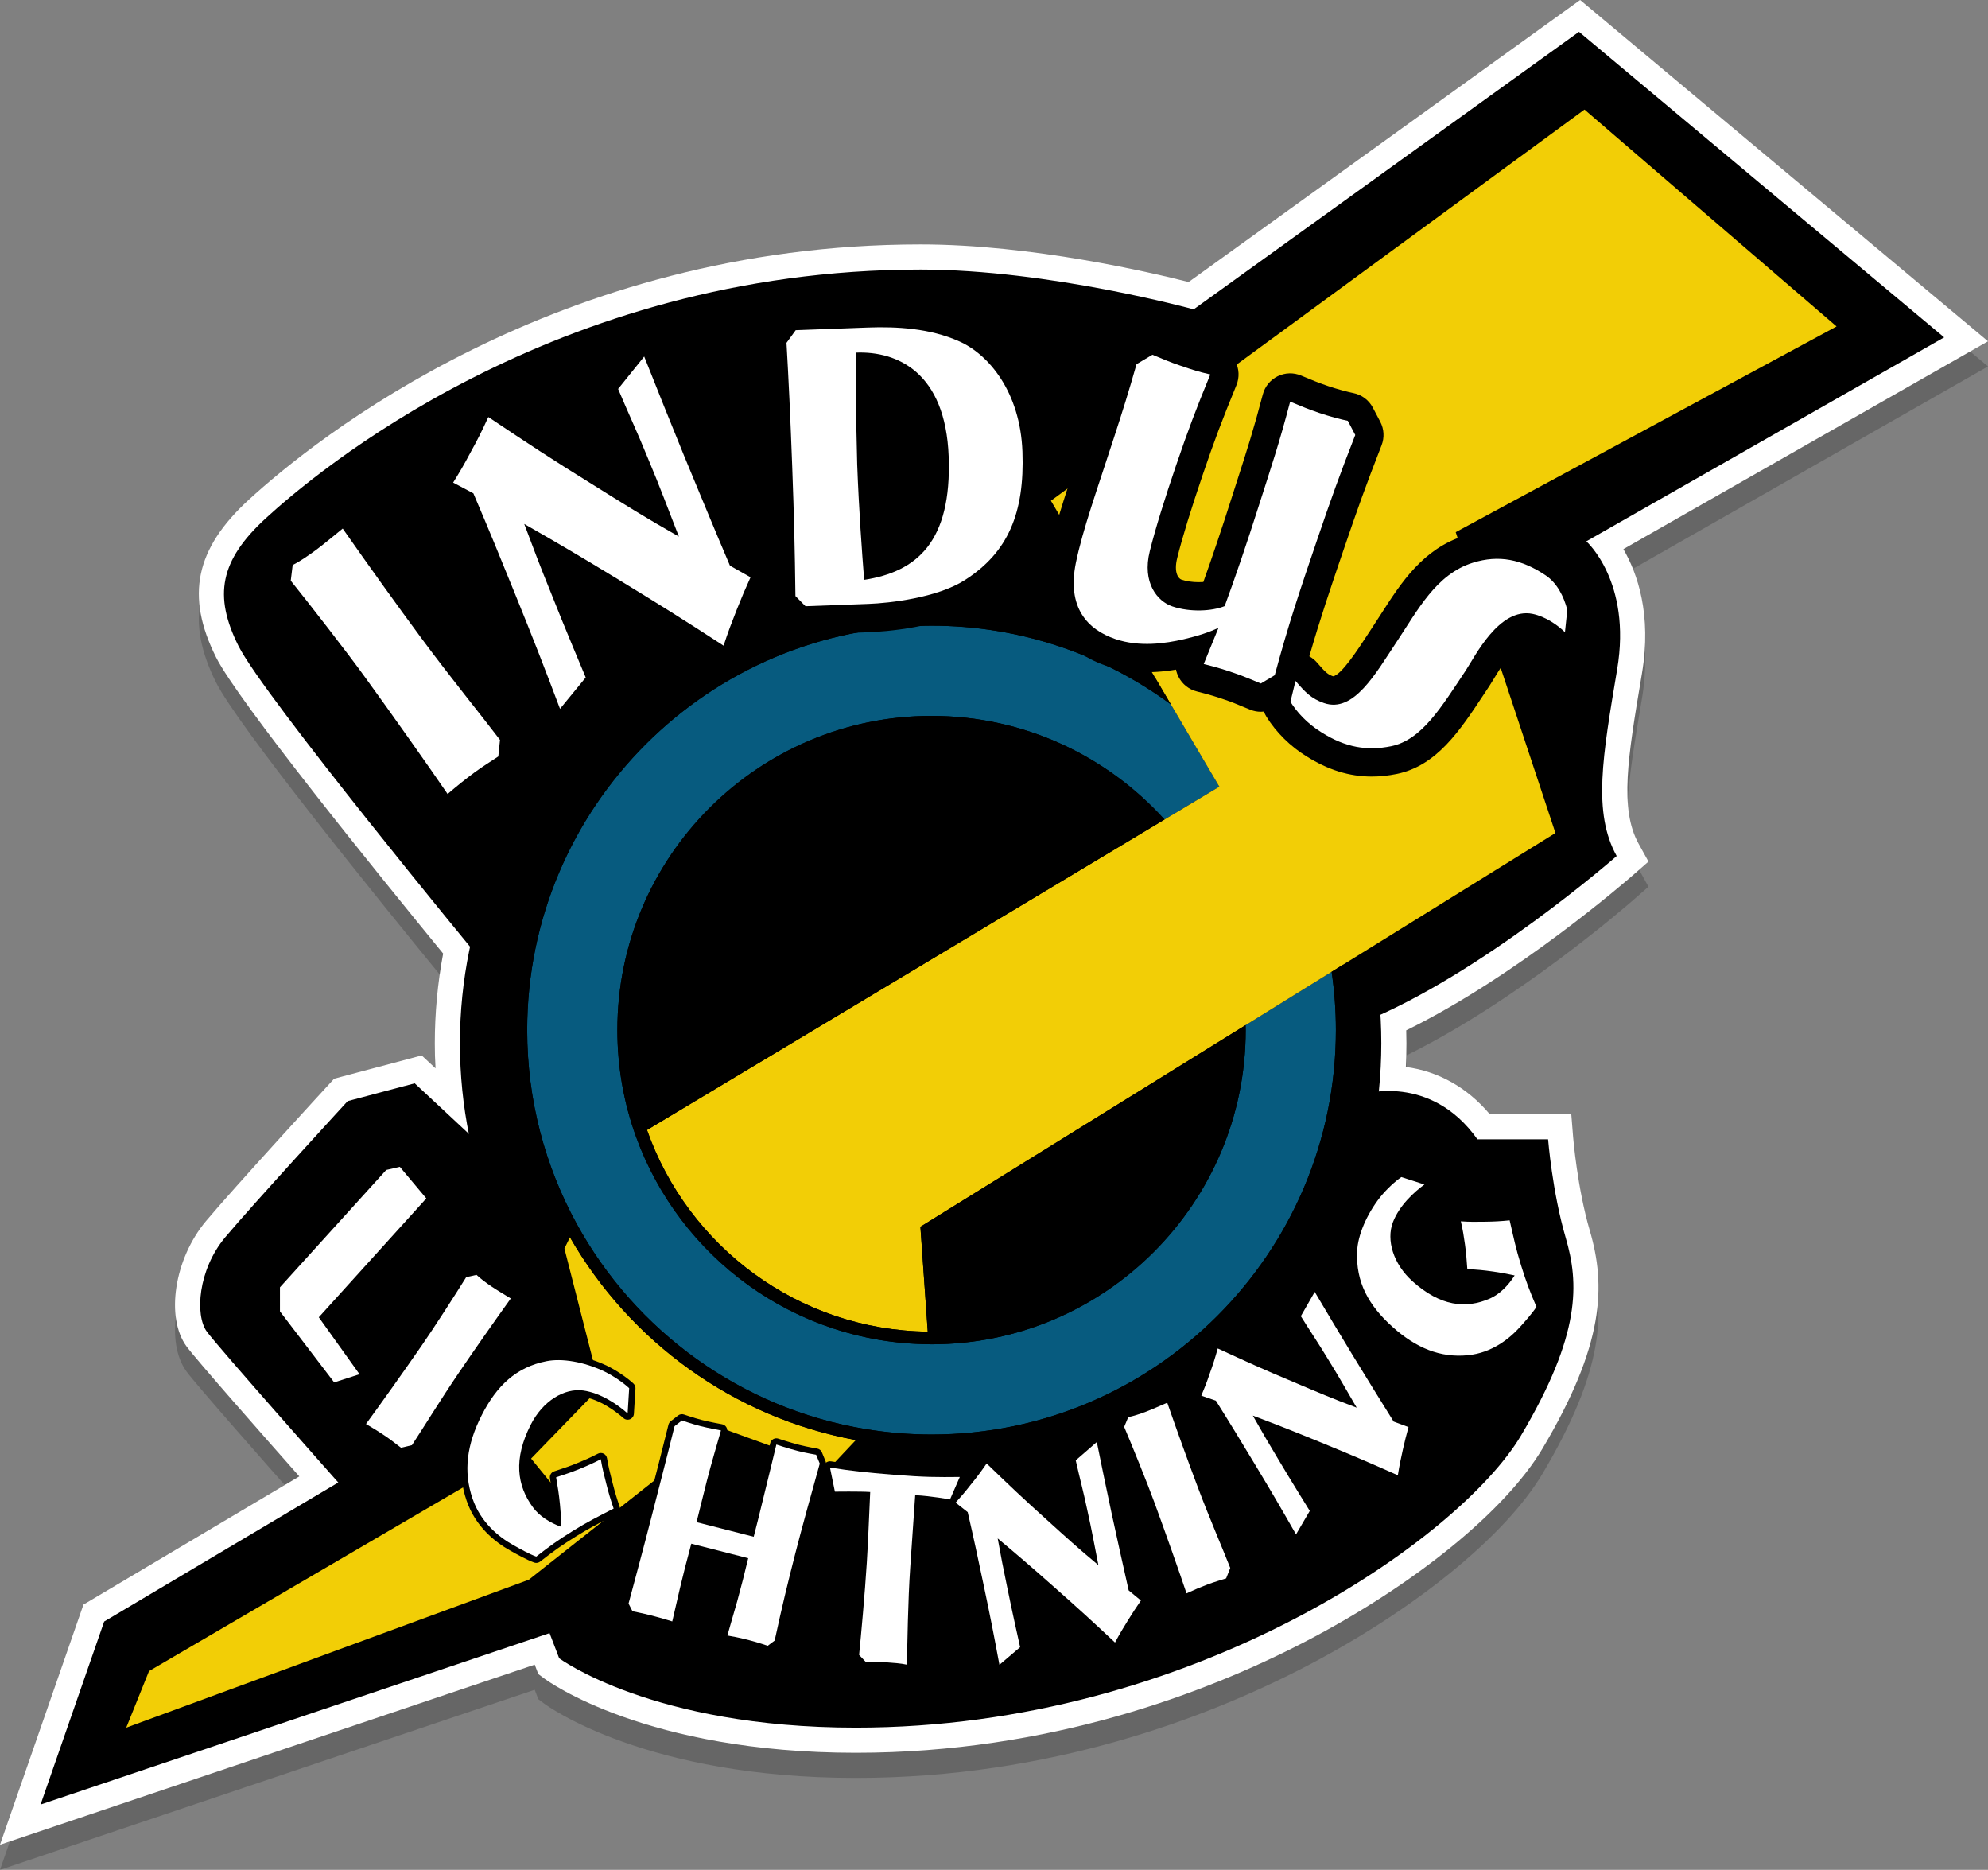
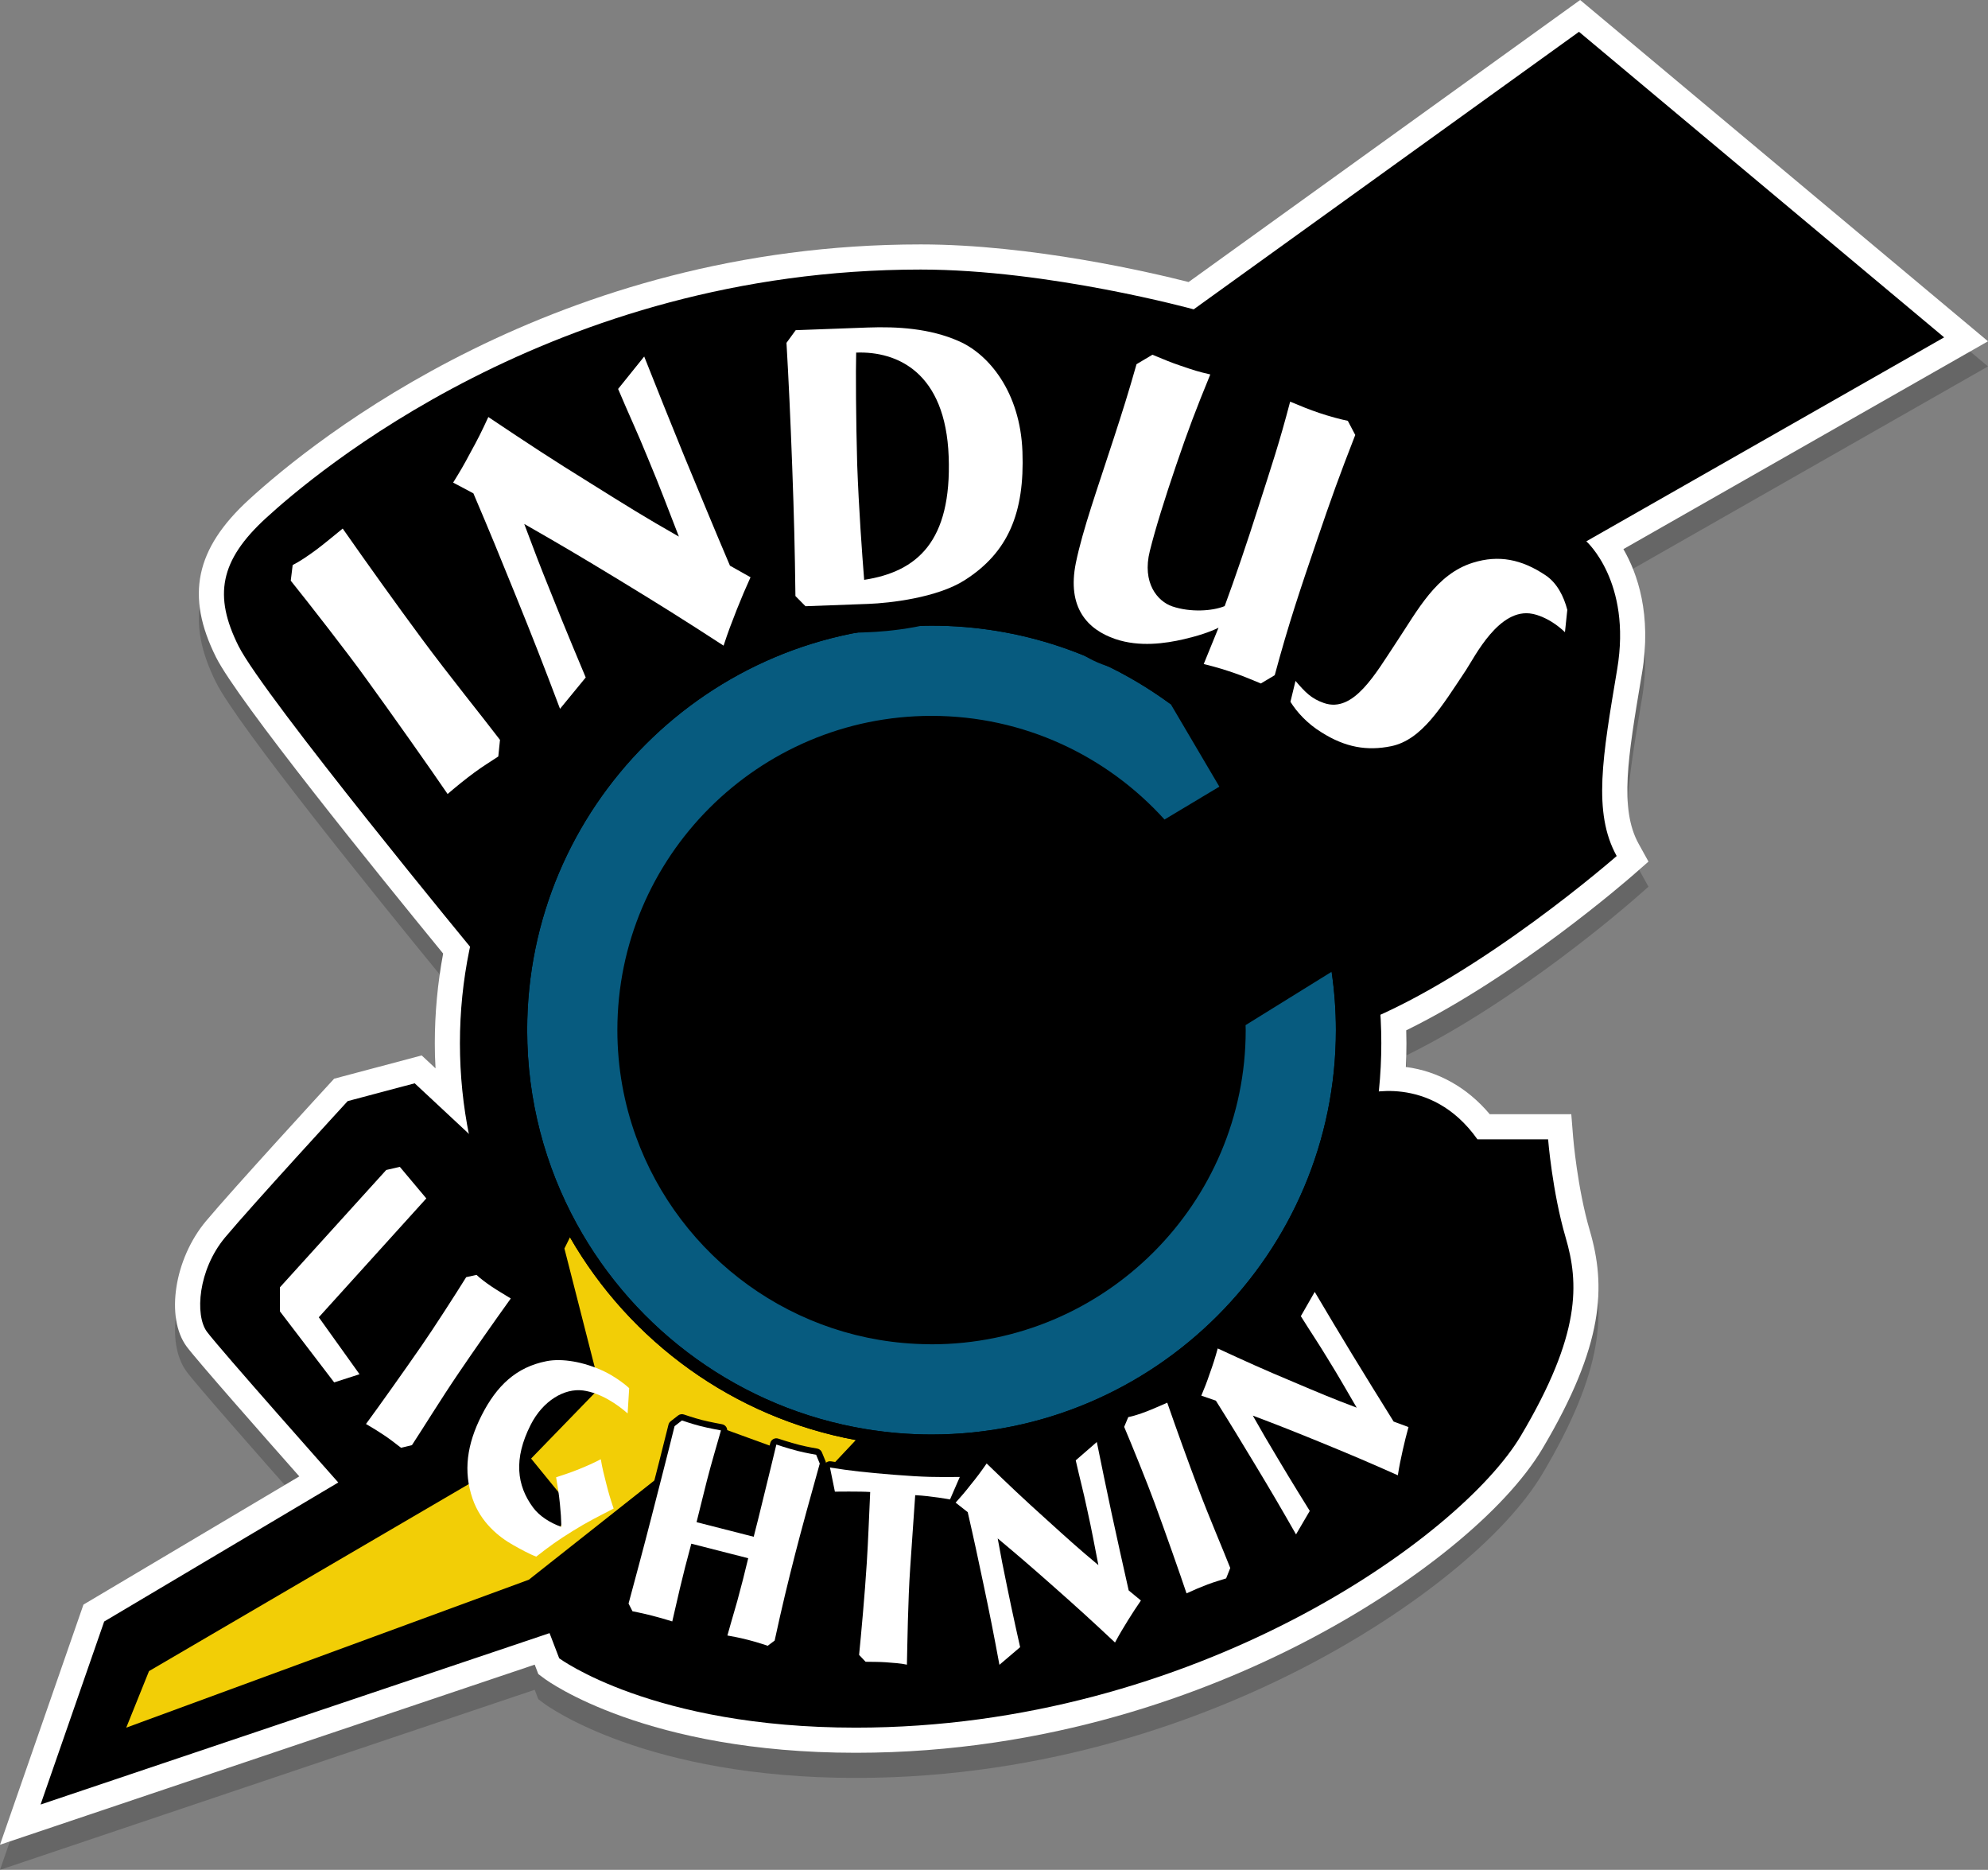
<svg xmlns="http://www.w3.org/2000/svg" version="1.1" x="0px" y="0px" width="316.451px" height="297.568px" viewBox="0 0 316.451 297.568" enable-background="new 0 0 316.451 297.568" xml:space="preserve">
  <rect x="0" y="0" width="316.451" height="297.568" fill="#808080" stroke="none" />
  <g id="_x3C_Layer_x3E__copy">
    <path opacity="0.2" d="M13.285,259.355l34.357-20.403c-5.621-6.352-16.402-18.583-17.935-20.666   c-3.397-4.616-1.962-13.939,3.071-19.95c4.343-5.187,19-21.138,19.622-21.815l0.79-0.859l13.933-3.701l2.192,2.044   c-0.068-1.329-0.103-2.659-0.103-3.986c0-4.768,0.446-9.559,1.327-14.27C59.927,142.79,37.829,115.475,34.392,108.6   c-4.88-9.76-3.31-17.27,5.251-25.109c10.399-9.523,48.841-40.595,106.902-40.595c17.61,0,36.68,4.466,42.658,5.986L251.528,4   l64.923,54.312l-58.037,33.074c2.232,3.862,4.527,10.396,2.959,19.753l-0.12,0.714c-2.107,12.562-3.499,20.86-0.409,26.436   l1.563,2.822l-2.427,2.126c-0.775,0.679-18.405,16.042-36.136,24.729c0.022,0.714,0.033,1.395,0.033,2.052   c0,1.251-0.031,2.513-0.093,3.778c5.158,0.676,9.782,3.273,13.353,7.515h12.981l0.296,3.681c0.007,0.08,0.665,8.068,2.644,14.819   c2.597,8.86,2.311,18.155-7.524,34.714c-5.915,9.958-20.452,21.765-37.938,30.813c-15.514,8.028-40.488,17.598-71.368,17.598   c-33.326,0-48.957-11.35-49.606-11.833l-0.931-0.693l-0.575-1.5L0,297.568L13.285,259.355z" />
    <path fill="#FFFFFF" d="M13.285,255.355l34.357-20.403c-5.621-6.352-16.402-18.583-17.935-20.666   c-3.397-4.616-1.962-13.939,3.071-19.95c4.343-5.187,19-21.138,19.622-21.815l0.79-0.859l13.933-3.701l2.192,2.044   c-0.068-1.329-0.103-2.659-0.103-3.986c0-4.768,0.446-9.559,1.327-14.27C59.927,138.79,37.829,111.475,34.392,104.6   c-4.88-9.76-3.31-17.27,5.251-25.109c10.399-9.523,48.841-40.595,106.902-40.595c17.61,0,36.68,4.466,42.658,5.986L251.528,0   l64.923,54.312l-58.037,33.074c2.232,3.862,4.527,10.396,2.959,19.753l-0.12,0.714c-2.107,12.562-3.499,20.86-0.409,26.436   l1.563,2.822l-2.427,2.126c-0.775,0.679-18.405,16.042-36.136,24.729c0.022,0.714,0.033,1.395,0.033,2.052   c0,1.251-0.031,2.513-0.093,3.778c5.158,0.676,9.782,3.273,13.353,7.515h12.981l0.296,3.681c0.007,0.08,0.665,8.068,2.644,14.819   c2.597,8.86,2.311,18.155-7.524,34.714c-5.915,9.958-20.452,21.765-37.938,30.813c-15.514,8.028-40.488,17.598-71.368,17.598   c-33.326,0-48.957-11.35-49.606-11.833l-0.931-0.693l-0.575-1.5L0,293.568L13.285,255.355z" />
  </g>
  <g id="_x3C_Layer_x3E__copy_2">
    <path d="M252.512,86.146l56.958-32.459L251.345,5.062l-61.333,44.167c0,0-23-6.333-43.467-6.333   c-58.634,0-96.825,32.791-104.2,39.545s-8.375,12.371-4.375,20.371s38,49.25,38,49.25l1.125,30.667l-11.083-10.334l-10.667,2.834   c0,0-15.167,16.5-19.5,21.676s-4.833,12.407-2.917,15.012s20.917,24.005,20.917,24.005l-37.262,22.127L6.458,287.173l81.021-27.279   l1.533,4c0,0,14.833,11.042,47.217,11.042c53.884,0,96.241-30.25,105.866-46.454s9.25-24.296,7.125-31.546   s-2.792-15.625-2.792-15.625h-11.25c-7.5-10.584-18.25-7.166-18.25-7.166l-0.083-11.417c18.966-7.627,40.5-26.5,40.5-26.5   c-3.833-6.917-2.25-15.833,0.083-29.75S252.512,86.146,252.512,86.146z" />
    <path d="M219.878,166.019c0-40.492-32.833-73.324-73.333-73.324c-40.502,0-73.334,32.832-73.334,73.324   c0,40.501,32.832,73.334,73.334,73.334C187.045,239.353,219.878,206.52,219.878,166.019z" />
    <path fill="#075B7F" d="M211.97,154.647l-13.698,8.492c0.004,0.263,0.02,0.521,0.02,0.785c0,27.574-22.436,50.007-50.012,50.007   c-0.154,0-0.306-0.011-0.459-0.012c-21.426-0.194-39.674-13.925-46.584-33.042c-1.915-5.297-2.964-11.004-2.964-16.953   c0-27.571,22.434-50.002,50.007-50.002c14.696,0,27.931,6.373,37.089,16.497l8.727-5.233l-7.715-13.093   c-10.676-7.866-23.853-12.526-38.102-12.526c-35.488,0-64.361,28.87-64.361,64.357c0,11.162,2.859,21.666,7.879,30.827   c9.346,17.055,26.191,29.431,46.067,32.68c3.393,0.555,6.868,0.855,10.415,0.855c35.493,0,64.369-28.873,64.369-64.362   C212.647,160.773,212.409,157.679,211.97,154.647z" />
-     <path fill="#F2CE06" d="M292.345,51.95L252.22,17.437l-84.936,62.25l16.704,28.348l2.392,4.06l7.715,13.093l-8.727,5.233   l-1.751,1.05l-80.627,48.355c6.515,18.498,24.052,31.836,44.689,32.091l-1.169-16.688l49.769-30.854l1.992-1.234l13.698-8.492   l1.852-1.148l33.773-20.938L231.72,84.687L292.345,51.95z" />
    <path fill="#F2CE06" d="M90.729,196.904l-0.884,1.782l5.698,22.308l-17.448,13.151L23.72,265.938l-3.625,8.999l64.084-23.542   l30.582-24.166l17.355,6.314l4.112-4.372C116.773,225.585,100.273,213.495,90.729,196.904z" />
    <path d="M213.821,153.499l-1.852,1.148c0.439,3.031,0.678,6.126,0.678,9.277c0,35.489-28.876,64.362-64.369,64.362   c-3.547,0-7.022-0.301-10.415-0.855c-19.876-3.249-36.722-15.625-46.067-32.68c-5.02-9.161-7.879-19.665-7.879-30.827   c0-35.487,28.873-64.357,64.361-64.357c14.249,0,27.426,4.66,38.102,12.526l-2.392-4.06c-10.319-6.613-22.569-10.467-35.71-10.467   c-36.592,0-66.361,29.768-66.361,66.357c0,12,3.218,23.256,8.812,32.979c9.545,16.591,26.045,28.681,45.5,32.267   c3.91,0.721,7.934,1.116,12.05,1.116c36.597,0,66.369-29.77,66.369-66.362C214.647,160.378,214.36,156.897,213.821,153.499z" />
-     <path d="M147.68,211.916c-20.638-0.255-38.175-13.593-44.689-32.091l80.627-48.355l1.751-1.05   c-9.158-10.124-22.393-16.497-37.089-16.497c-27.573,0-50.007,22.431-50.007,50.002c0,5.949,1.049,11.656,2.964,16.953   c6.91,19.117,25.158,32.848,46.584,33.042c0.153,0.001,0.305,0.012,0.459,0.012c27.576,0,50.012-22.433,50.012-50.007   c0-0.264-0.016-0.522-0.02-0.785l-1.992,1.234l-49.769,30.854L147.68,211.916z" />
    <path d="M91.845,218.896l-4.366,0.583c0,0-7.3,7.834-7.8,9.417s2,6.167,2,6.167l13.667-14.084L91.845,218.896z" />
    <path d="M82.305,229.376l-3.148,8.123c0,0,5.563,7.063,5.75,7.188s4.125-1.063,4.125-1.063l1.375-4.313L82.305,229.376z" />
    <path d="M79.143,109.851c-2.621-3.331-5.591-7.106-8.398-10.9c-3.744-5.06-8.418-11.57-12.504-17.414   c-0.714-1.021-1.819-1.701-3.053-1.877c-1.235-0.178-2.486,0.168-3.456,0.949c-0.432,0.348-0.891,0.723-1.355,1.104   c-0.947,0.777-1.925,1.58-2.686,2.143c-1.64,1.214-2.611,1.786-3.136,2.053c-1.339,0.678-2.252,1.979-2.434,3.469l-0.304,2.488   c-0.147,1.205,0.199,2.42,0.96,3.366c2.875,3.573,9,11.448,11.696,15.192c3.973,5.466,10.438,14.61,13.052,18.461   c0.72,1.061,1.859,1.764,3.13,1.934c0.198,0.025,0.396,0.039,0.593,0.039c1.07,0,2.112-0.382,2.933-1.088   c1.387-1.191,2.688-2.234,3.978-3.189c0.84-0.622,1.575-1.097,2.354-1.6c0.433-0.279,0.866-0.559,1.317-0.861   c1.11-0.746,1.83-1.947,1.966-3.277l0.27-2.639c0.116-1.135-0.203-2.272-0.894-3.182C82.087,113.593,80.697,111.825,79.143,109.851   z M72.804,119.345c-0.204,0.152-0.409,0.305-0.613,0.46c-3.127-4.479-7.416-10.515-10.426-14.657   c-2.292-3.184-6.813-9.039-10.032-13.117c0.418-0.289,0.855-0.604,1.313-0.942c0.193-0.144,0.392-0.294,0.595-0.45   c3.375,4.768,6.909,9.664,9.871,13.666c2.887,3.9,5.9,7.731,8.56,11.111c0.8,1.018,1.556,1.979,2.248,2.863   C73.846,118.596,73.348,118.942,72.804,119.345z" />
    <path d="M167.251,71.708c-0.439-11.926-7.15-19.041-12.741-21.502c-3.959-1.767-8.614-2.625-14.23-2.625   c-0.79,0-1.57,0.016-2.335,0.044l-11.449,0.423c-1.38,0.051-2.66,0.732-3.472,1.849l-1.467,2.015   c-0.613,0.844-0.915,1.872-0.854,2.912c0.333,5.686,0.63,12.104,0.907,19.621c0.198,5.359,0.316,9.288,0.403,13.731   c-0.112-0.077-0.214-0.165-0.335-0.232l-1.939-1.091c-1.737-4.097-3.013-7.177-4.503-10.775l-2.152-5.188   c-2.433-5.99-3.9-9.605-6.354-15.809c-0.589-1.49-1.926-2.555-3.51-2.795c-1.583-0.24-3.177,0.38-4.181,1.629l-4.153,5.162   c-1.037,1.289-1.283,3.044-0.64,4.568c0.792,1.879,1.462,3.399,2.112,4.869c0.844,1.912,1.641,3.718,2.644,6.188   c0.003,0.008,0.006,0.016,0.01,0.023c-0.639-0.398-1.305-0.816-2.011-1.257l-0.481-0.301c-6.4-3.963-9.876-6.256-16.283-10.544   c-1.095-0.733-2.458-0.948-3.727-0.592c-1.269,0.359-2.316,1.256-2.866,2.455c-1.019,2.221-1.627,3.43-2.762,5.478   c-0.977,1.853-1.535,2.784-2.576,4.466c-0.655,1.059-0.842,2.342-0.518,3.543c0.325,1.201,1.133,2.215,2.232,2.799l1.818,0.967   c2.282,5.367,3.665,8.772,6.045,14.633c2.724,6.707,4.306,10.749,7.053,18.02c0.568,1.502,1.894,2.588,3.479,2.85   c0.244,0.039,0.488,0.059,0.73,0.059c1.334,0,2.616-0.594,3.478-1.645l4.092-4.986c1.061-1.293,1.317-3.065,0.667-4.605   c-0.032-0.076-2.978-7.057-5.063-12.277c1.122,0.674,2.321,1.4,3.653,2.209c6.314,3.845,10.039,6.157,16.755,10.527   c1.171,0.762,2.63,0.936,3.95,0.472c1.318-0.465,2.346-1.516,2.781-2.845c0.695-2.125,1.147-3.292,2.015-5.502   c0.35-0.879,0.642-1.59,0.929-2.267c0.219,0.604,0.553,1.165,1.013,1.632l1.601,1.621c0.847,0.859,2.001,1.34,3.203,1.34   c0.055,0,0.111-0.001,0.166-0.003l10.034-0.37c1.877-0.07,11.549-0.613,17.588-4.494C164.1,90.936,167.673,83.183,167.251,71.708z    M113.104,95.337c-0.077,0.197-0.152,0.387-0.224,0.57c-4.176-2.672-7.48-4.709-12.232-7.602c-6.026-3.661-9.384-5.643-14.969-8.83   c-0.695-0.398-1.465-0.593-2.23-0.593c-0.946,0-1.887,0.298-2.675,0.88c-0.398-0.942-0.822-1.939-1.283-3.019   c-0.266-0.622-0.666-1.171-1.167-1.612c0.15-0.276,0.307-0.57,0.473-0.886c0.255-0.46,0.488-0.885,0.707-1.292   c4.104,2.723,7.327,4.8,12.262,7.855l0.464,0.29c5.019,3.138,8.334,5.212,13.617,8.208c1.594,0.904,3.569,0.747,5-0.375   c0.38,0.899,0.78,1.844,1.209,2.853c0.35,0.82,0.934,1.517,1.676,2.003C113.536,94.261,113.331,94.769,113.104,95.337z    M131.077,91.864c-0.095-6.286-0.219-10.842-0.474-17.752c-0.238-6.447-0.49-12.098-0.768-17.182l1.933-0.071   c-0.055,3.473-0.001,10.688,0.182,17.203c0.196,5.306,0.541,11.114,1.055,17.731L131.077,91.864z M141.633,86.413   c-0.318-4.597-0.545-8.773-0.688-12.643c-0.121-4.306-0.185-8.918-0.197-12.482c3.602,1.48,5.536,5.342,5.764,11.535   C146.822,81.207,144.654,84.751,141.633,86.413z M152.706,87.423c2.087-3.848,3.025-8.831,2.801-14.931   c-0.231-6.257-1.813-10.65-3.99-13.733c3.274,1.818,6.489,6.465,6.74,13.281C158.531,79.476,156.906,84.083,152.706,87.423z" />
    <path d="M253.843,95.933c-0.647-2.516-2.092-5.964-5.286-8.102c-3.405-2.289-6.753-3.402-10.234-3.402   c-1.699,0-3.446,0.277-5.187,0.819c-6.619,2.055-10.136,7.532-13.239,12.364c-0.448,0.699-0.896,1.398-1.355,2.088   c-0.34,0.51-0.681,1.033-1.024,1.563c-1.301,1.997-4.008,6.154-5.308,6.361c-0.847-0.292-1.184-0.58-2.58-2.2   c-0.348-0.403-0.762-0.726-1.211-0.979c1.707-5.943,3.304-10.636,5.514-17.13c2.198-6.455,3.434-9.912,5.989-16.462   c0.474-1.216,0.397-2.576-0.21-3.73l-1.185-2.253c-0.633-1.203-1.776-2.057-3.11-2.319c-0.873-0.173-2.608-0.634-4.003-1.109   c-1.447-0.492-2.627-0.968-4.298-1.673c-1.2-0.506-2.564-0.468-3.737,0.109c-1.171,0.576-2.033,1.633-2.364,2.896   c-1.466,5.591-2.532,8.901-4.146,13.913l-0.846,2.632c-1.439,4.539-3.055,9.336-4.473,13.298c-0.233,0.018-0.485,0.028-0.755,0.028   c-0.994,0-1.97-0.146-2.747-0.41c-0.391-0.133-1.269-1.016-0.647-3.484c0.792-3.186,2.159-7.636,4.063-13.229   c1.843-5.415,2.994-8.474,5.354-14.229c0.501-1.221,0.44-2.6-0.165-3.771c-0.605-1.174-1.694-2.021-2.979-2.319   c-1.838-0.427-2.125-0.524-4.358-1.286c-1.22-0.415-1.797-0.652-3.189-1.229l-0.976-0.401c-1.31-0.537-2.794-0.429-4.011,0.296   l-2.529,1.506c-0.989,0.588-1.716,1.534-2.028,2.643c-1.293,4.574-2.244,7.541-3.548,11.552c-0.585,1.802-1.154,3.522-1.698,5.165   c-1.922,5.809-3.581,10.824-4.488,15.227c-1.706,8.4,1.664,14.697,9.246,17.279c3.238,1.102,6.899,1.313,11.105,0.605   c0.079,0.395,0.212,0.779,0.397,1.146c0.59,1.163,1.655,2.015,2.922,2.331c2.273,0.568,3.127,0.859,4.548,1.342   c1.045,0.355,1.741,0.648,2.548,0.986c0.46,0.192,0.924,0.387,1.449,0.592c0.53,0.209,1.088,0.312,1.644,0.312   c0.163,0,0.325-0.015,0.486-0.032c0.104,0.281,0.235,0.555,0.396,0.814c1.542,2.49,3.823,4.74,6.373,6.306   c3.429,2.167,6.831,3.222,10.402,3.222c1.307,0,2.612-0.137,4.01-0.422c6.33-1.318,9.978-6.836,13.839-12.679l0.865-1.306   c0.214-0.322,0.479-0.757,0.787-1.27c3.027-5.026,4.482-5.803,5.173-5.803c0.004,0,0.008,0,0.013,0.001   c0.996,0.206,2.189,1.022,2.93,1.739c1.236,1.199,3.047,1.587,4.668,0.998c1.619-0.588,2.76-2.048,2.939-3.76l0.372-3.555   C254.016,96.989,253.976,96.45,253.843,95.933z M182.943,72.622c-1.985,5.832-3.424,10.527-4.274,13.945   c-1.195,4.755-0.012,8.705,2.241,11.301c-0.685-0.088-1.326-0.232-1.917-0.434c-2.662-0.906-4.247-2.438-3.329-6.956   c0.799-3.878,2.382-8.662,4.216-14.202c0.549-1.66,1.124-3.396,1.713-5.213c1.046-3.217,1.913-5.913,2.911-9.32   c0.573,0.225,1.151,0.436,1.908,0.693c0.072,0.025,0.144,0.049,0.212,0.072C185.293,65.894,184.279,68.697,182.943,72.622z    M199.368,103.364c-0.419-0.16-0.881-0.328-1.411-0.51c-0.102-0.033-0.2-0.067-0.298-0.101l0.475-1.163   c0.303-0.742,0.395-1.531,0.294-2.291c0.312-0.381,0.563-0.814,0.736-1.287c1.661-4.492,3.643-10.314,5.433-15.96l0.838-2.607   c1.106-3.437,2.001-6.212,2.952-9.526c0.042,0.014,0.084,0.027,0.126,0.043c0.619,0.21,1.257,0.409,1.875,0.59   c-1.937,5.053-3.163,8.541-4.976,13.863C202.986,91.542,201.285,96.542,199.368,103.364z M230.155,103.259   c-0.225,0.373-0.415,0.693-0.57,0.926l-0.881,1.33c-2.932,4.436-5.464,8.268-8.146,8.825c-0.856,0.175-1.623,0.253-2.394,0.234   c2.769-2.064,4.913-5.358,6.895-8.401c0.327-0.503,0.651-1.002,0.975-1.486c0.486-0.73,0.962-1.471,1.437-2.211   c2.602-4.051,4.848-7.55,8.34-8.634c1.458-0.455,2.723-0.538,4.056-0.239C234.975,95.255,231.815,100.501,230.155,103.259z" />
    <path d="M63.837,231.397c-0.213,0-0.424-0.068-0.598-0.198c-0.282-0.211-0.546-0.415-0.81-0.62   c-0.518-0.401-1.007-0.781-1.642-1.211c-0.927-0.629-1.918-1.247-3.03-1.889c-0.247-0.143-0.421-0.384-0.479-0.662   c-0.058-0.279,0.005-0.569,0.175-0.799c1.894-2.561,6.185-8.601,8.831-12.429c1.803-2.585,5.453-8.254,7.077-10.871   c0.142-0.229,0.371-0.392,0.635-0.449l1.645-0.361c0.326-0.07,0.667,0.025,0.908,0.256c0.497,0.479,1.237,1.049,2.262,1.745   c0.573,0.389,1.313,0.837,2.032,1.274c0.341,0.207,0.677,0.411,0.991,0.605c0.235,0.146,0.399,0.383,0.454,0.654   c0.054,0.271-0.007,0.554-0.169,0.778c-2.809,3.911-5.906,8.338-8.283,11.842c-1.801,2.653-3.544,5.395-5.082,7.813   c-0.894,1.406-1.694,2.663-2.349,3.657c-0.14,0.212-0.355,0.362-0.602,0.422l-1.731,0.415   C63.993,231.389,63.915,231.397,63.837,231.397z M59.717,226.313c0.778,0.468,1.502,0.931,2.193,1.399   c0.688,0.466,1.225,0.883,1.745,1.286c0.135,0.105,0.271,0.21,0.409,0.315l0.886-0.212c0.607-0.929,1.324-2.056,2.115-3.3   c1.545-2.43,3.297-5.185,5.114-7.862c2.211-3.259,5.041-7.312,7.687-11.01c-0.021-0.013-0.042-0.025-0.062-0.038   c-0.749-0.455-1.519-0.923-2.117-1.328c-0.882-0.6-1.582-1.124-2.123-1.592l-0.729,0.16c-1.727,2.765-5.169,8.103-6.909,10.598   C65.545,218.176,61.83,223.415,59.717,226.313z" />
-     <path d="M85.363,248.719c-0.115,0-0.229-0.02-0.34-0.06c-1.201-0.435-2.721-1.289-3.831-1.913c-2.38-1.337-5.514-3.801-6.923-7.945   c-1.522-4.442-1.028-9.03,1.51-14.024c2.682-5.281,6.18-8.186,11.007-9.138c2.664-0.539,6.518,0.127,9.832,1.705   c1.475,0.719,3.167,1.858,4.22,2.84c0.218,0.204,0.334,0.495,0.316,0.793l-0.248,4.015c-0.023,0.381-0.262,0.716-0.615,0.862   c-0.352,0.146-0.757,0.08-1.044-0.174c-1.015-0.895-3.687-3.018-6.571-3.41c-0.193-0.025-0.395-0.038-0.598-0.038   c-2.545,0-5.178,1.945-6.707,4.956c-2.379,4.684-2.284,8.648,0.289,12.12c0.595,0.806,1.521,1.548,2.641,2.131   c-0.038-0.619-0.089-1.206-0.163-1.974c-0.167-1.653-0.328-2.625-0.599-4.2c-0.084-0.487,0.2-0.962,0.668-1.118l0.667-0.222   c1.069-0.354,1.841-0.61,2.953-1.065c1.319-0.54,2.035-0.848,3.353-1.526c0.284-0.145,0.62-0.147,0.905-0.005   c0.285,0.143,0.485,0.413,0.539,0.728c0.229,1.344,0.427,2.127,0.755,3.424l0.108,0.426c0.399,1.583,0.664,2.431,1.143,3.846   c0.158,0.467-0.048,0.979-0.486,1.207l-1.287,0.666c-1.845,0.95-3.178,1.638-5.18,2.882c-2.212,1.374-3.437,2.233-5.697,4.001   C85.801,248.646,85.583,248.719,85.363,248.719z M88.853,217.447c-0.609,0-1.173,0.052-1.676,0.153   c-4.237,0.836-7.201,3.328-9.615,8.082c-2.313,4.549-2.757,8.512-1.4,12.472c1.207,3.548,3.935,5.682,6.011,6.848   c0.89,0.5,2.057,1.156,3.029,1.576c1.441-1.118,2.483-1.875,3.717-2.688c-2.087-0.763-3.813-1.965-4.867-3.394   c-3.068-4.14-3.22-8.79-0.464-14.216c2.032-4,5.848-6.449,9.354-5.994c2.371,0.323,4.528,1.536,6.087,2.662l0.099-1.609   c-0.813-0.687-2.073-1.559-3.377-2.194C93.485,218.068,90.968,217.447,88.853,217.447z M89.654,235.773   c0.196,1.168,0.333,2.092,0.474,3.495c0.135,1.409,0.198,2.232,0.238,3.693c0,0.001,0,0.002,0,0.003   c0.083-0.052,0.168-0.104,0.254-0.158c2.07-1.286,3.433-1.988,5.32-2.961l0.522-0.27c-0.335-1.022-0.585-1.872-0.916-3.181   l-0.107-0.425c-0.215-0.85-0.383-1.511-0.541-2.265c-0.745,0.354-1.387,0.625-2.313,1.005   C91.465,235.169,90.649,235.443,89.654,235.773z" />
    <path d="M122.199,262.911c-0.114,0-0.228-0.02-0.337-0.059c-0.014-0.005-1.387-0.495-3-0.906c-1.342-0.343-2.051-0.47-2.676-0.582   l-0.59-0.109c-0.274-0.054-0.514-0.22-0.66-0.457c-0.146-0.238-0.187-0.526-0.111-0.795c0,0,0.932-3.311,1.572-5.48   c0.595-2.187,1.004-3.77,1.502-5.822l-7.146-1.825c-0.604,2.253-1.102,4.218-1.551,6.12c-0.24,1.022-0.423,1.82-0.605,2.617   c-0.185,0.807-0.369,1.613-0.612,2.648c-0.063,0.271-0.237,0.503-0.478,0.64c-0.243,0.139-0.53,0.17-0.794,0.086   c-0.016-0.005-1.654-0.517-3.172-0.905c-1.555-0.396-3.033-0.68-3.048-0.683c-0.303-0.058-0.563-0.253-0.704-0.528l-0.625-1.228   c-0.112-0.221-0.139-0.475-0.075-0.714l0.234-0.868c0.912-3.39,2.291-8.511,3.386-12.795l0.593-2.311   c0.896-3.487,2.396-9.323,3.105-12.229c0.054-0.219,0.18-0.413,0.357-0.552l1.173-0.913c0.268-0.209,0.624-0.268,0.943-0.155   c0.016,0.005,1.546,0.536,2.89,0.881c1.233,0.314,3.152,0.662,3.171,0.665c0.277,0.05,0.52,0.215,0.669,0.453   s0.192,0.529,0.116,0.8c-0.154,0.552-0.355,1.249-0.582,2.031c-0.517,1.789-1.16,4.016-1.651,5.938   c-0.327,1.279-0.653,2.603-0.953,3.821c-0.158,0.643-0.31,1.257-0.45,1.82l7.162,1.829c0.387-1.518,0.91-3.589,1.337-5.398   c0.286-1.188,0.635-2.604,0.964-3.942c0.47-1.907,0.9-3.655,1.047-4.328c0.061-0.278,0.237-0.518,0.484-0.657   c0.248-0.141,0.543-0.169,0.813-0.077c0.017,0.006,1.753,0.591,3.338,0.996c1.304,0.334,2.817,0.58,2.833,0.582   c0.343,0.056,0.633,0.285,0.765,0.607l0.579,1.408c0.085,0.206,0.098,0.436,0.038,0.651c-1.225,4.346-2.965,10.669-3.889,14.284   c-1.178,4.611-2.092,8.352-3.276,13.822c-0.051,0.235-0.185,0.444-0.378,0.589l-1.109,0.831   C122.624,262.843,122.412,262.911,122.199,262.911z M117.048,259.488c0.549,0.104,1.251,0.25,2.308,0.521   c1.111,0.283,2.097,0.595,2.667,0.785l0.388-0.29c1.152-5.304,2.056-8.998,3.214-13.529c0.905-3.54,2.586-9.657,3.808-13.999   l-0.238-0.578c-0.589-0.106-1.555-0.294-2.454-0.523c-0.873-0.223-1.771-0.492-2.437-0.7c-0.208,0.864-0.5,2.051-0.809,3.308   c-0.329,1.335-0.677,2.748-0.961,3.929c-0.519,2.194-1.178,4.777-1.567,6.299l-0.025,0.099c-0.065,0.257-0.23,0.478-0.458,0.613   c-0.229,0.135-0.501,0.173-0.758,0.108l-9.097-2.323c-0.535-0.137-0.858-0.681-0.721-1.216c0.202-0.791,0.437-1.745,0.69-2.774   c0.301-1.224,0.628-2.553,0.957-3.839c0.499-1.951,1.146-4.194,1.667-5.996c0.098-0.341,0.192-0.664,0.279-0.967   c-0.673-0.134-1.539-0.314-2.228-0.49c-0.943-0.241-1.944-0.56-2.533-0.755l-0.474,0.369c-0.74,3.013-2.165,8.554-3.028,11.915   l-0.593,2.309c-1.098,4.295-2.479,9.425-3.392,12.818l-0.134,0.497l0.231,0.453c0.579,0.118,1.604,0.337,2.686,0.613   c0.804,0.206,1.625,0.44,2.244,0.623c0.133-0.573,0.25-1.087,0.368-1.601c0.183-0.8,0.367-1.602,0.608-2.629   c0.517-2.188,1.096-4.456,1.824-7.137c0.143-0.527,0.681-0.846,1.212-0.707l9.057,2.313c0.529,0.135,0.852,0.67,0.725,1.201   c-0.615,2.572-1.057,4.303-1.753,6.86C117.906,256.472,117.375,258.338,117.048,259.488z" />
    <path d="M144.362,265.916c-0.078,0-0.156-0.009-0.234-0.027c-0.781-0.188-2.221-0.288-3.272-0.361   c-0.68-0.048-1.43-0.055-2.154-0.062c-0.322-0.003-0.637-0.006-0.938-0.012c-0.268-0.006-0.521-0.118-0.706-0.313l-1.033-1.092   c-0.199-0.211-0.297-0.498-0.269-0.786c0.309-3.105,0.914-9.679,1.222-14.624c0.161-2.603,0.243-4.505,0.353-7.025   c0.042-0.96,0.087-2.01,0.142-3.221c-0.62-0.017-1.418-0.025-2.368-0.025c-1.193,0-2.19,0.014-2.192,0.014   c-0.005,0-0.009,0-0.014,0c-0.475,0-0.885-0.334-0.98-0.8l-0.784-3.839c-0.065-0.321,0.031-0.654,0.257-0.892   c0.227-0.235,0.554-0.348,0.879-0.296c3.279,0.519,5.547,0.774,10.115,1.143c5.054,0.405,6.961,0.383,10.385,0.345   c0.33,0.021,0.657,0.166,0.844,0.447c0.188,0.283,0.219,0.642,0.083,0.952l-1.559,3.578c-0.187,0.427-0.643,0.664-1.101,0.584   c-0.025-0.005-2.201-0.408-4.433-0.599c-0.094,1.312-0.208,3.012-0.322,4.73c-0.144,2.153-0.289,4.334-0.4,5.816   c-0.295,4.255-0.405,9.677-0.478,13.265l-0.045,2.123c-0.007,0.302-0.151,0.585-0.39,0.769   C144.795,265.845,144.581,265.916,144.362,265.916z M138.222,263.461c0.164,0.002,0.33,0.004,0.498,0.005   c0.755,0.007,1.535,0.014,2.275,0.065c0.75,0.053,1.617,0.113,2.392,0.208l0.021-0.962c0.073-3.607,0.184-9.06,0.483-13.369   c0.112-1.483,0.256-3.658,0.399-5.806c0.146-2.2,0.291-4.371,0.396-5.739c0.041-0.541,0.512-0.952,1.049-0.923   c1.857,0.097,3.825,0.387,4.886,0.562l0.629-1.445c-2.651,0.017-4.7-0.018-9.024-0.364c-3.942-0.318-6.198-0.555-8.844-0.944   l0.332,1.626c0.383-0.003,0.868-0.006,1.391-0.006c1.636,0,2.808,0.024,3.483,0.072c0.542,0.038,0.954,0.501,0.929,1.044   c-0.077,1.646-0.135,3.003-0.188,4.216c-0.11,2.534-0.192,4.446-0.354,7.063c-0.295,4.744-0.862,10.972-1.183,14.243   L138.222,263.461z" />
    <path d="M159.091,265.938c-0.112,0-0.225-0.019-0.334-0.058c-0.336-0.119-0.584-0.409-0.649-0.76   c-0.952-5.126-1.521-7.995-2.534-12.792c-0.928-4.394-1.448-6.856-2.426-11.116l-1.649-1.297c-0.217-0.171-0.354-0.424-0.378-0.7   c-0.024-0.275,0.067-0.548,0.252-0.754c0.921-1.026,1.419-1.597,2.322-2.753c0.996-1.221,1.563-1.975,2.541-3.381   c0.167-0.24,0.432-0.396,0.723-0.424c0.296-0.028,0.582,0.072,0.792,0.275c3.742,3.611,5.777,5.549,9.562,8.95l0.319,0.289   c2.217,2.01,3.782,3.429,5.688,5.063c-0.001-0.008-0.003-0.015-0.004-0.021c-0.375-1.947-0.699-3.629-1.222-5.965   c-0.373-1.764-0.689-3.069-1.025-4.452c-0.251-1.034-0.51-2.104-0.807-3.421c-0.081-0.358,0.042-0.733,0.319-0.975l3.356-2.919   c0.269-0.233,0.641-0.308,0.979-0.191c0.337,0.114,0.588,0.399,0.658,0.749c0.866,4.3,1.389,6.771,2.282,11.002l0.83,3.798   c0.612,2.805,1.125,5.15,1.88,8.459l1.684,1.391c0.399,0.33,0.48,0.91,0.188,1.337c-0.776,1.132-1.252,1.846-2.021,3.084   c-0.833,1.353-1.304,2.124-2.048,3.507c-0.147,0.274-0.414,0.464-0.721,0.514c-0.303,0.05-0.618-0.046-0.845-0.259   c-3.943-3.705-6.139-5.684-9.87-8.985c-2.685-2.373-4.466-3.921-6.629-5.751c0.29,1.543,0.566,2.937,0.979,4.894   c0.747,3.734,2.063,9.576,2.077,9.635c0.082,0.362-0.044,0.74-0.327,0.98l-3.294,2.809   C159.556,265.855,159.325,265.938,159.091,265.938z M153.571,239l1.091,0.857c0.179,0.142,0.305,0.34,0.356,0.562   c1.034,4.492,1.558,6.975,2.509,11.48c0.902,4.272,1.453,7.02,2.229,11.156l1.521-1.297c-0.355-1.587-1.344-6.034-1.953-9.081   c-0.64-3.028-0.952-4.715-1.494-7.676c-0.076-0.414,0.116-0.832,0.48-1.044c0.363-0.211,0.822-0.173,1.145,0.098   c3.304,2.764,5.279,4.464,8.802,7.578c3.44,3.045,5.581,4.969,8.975,8.146c0.464-0.817,0.881-1.499,1.482-2.477   c0.606-0.976,1.034-1.632,1.558-2.406l-1.243-1.026c-0.17-0.141-0.289-0.334-0.338-0.549c-0.799-3.493-1.326-5.906-1.96-8.81   l-0.833-3.812c-0.771-3.654-1.267-5.999-1.945-9.336l-1.609,1.399c0.24,1.046,0.457,1.938,0.668,2.807   c0.339,1.397,0.659,2.718,1.035,4.499c0.527,2.353,0.854,4.048,1.231,6.011c0.165,0.86,0.34,1.768,0.545,2.799   c0.083,0.416-0.105,0.838-0.469,1.055c-0.365,0.219-0.824,0.182-1.151-0.091c-3.087-2.566-5.008-4.307-7.915-6.942l-0.316-0.286   c-3.512-3.157-5.525-5.06-8.771-8.187c-0.647,0.902-1.183,1.596-1.943,2.528C154.593,237.807,154.127,238.366,153.571,239z" />
    <path d="M188.872,254.565c-0.135,0-0.27-0.027-0.396-0.082c-0.262-0.113-0.463-0.332-0.553-0.603   c-1.016-3.053-3.484-10.038-5.08-14.374c-1.079-2.966-3.613-9.213-4.816-12.044c-0.106-0.249-0.106-0.529-0.002-0.778l0.651-1.553   c0.129-0.308,0.403-0.531,0.73-0.595c0.673-0.131,1.591-0.415,2.729-0.845c0.646-0.244,1.437-0.59,2.205-0.925   c0.368-0.161,0.731-0.319,1.073-0.464c0.256-0.109,0.544-0.107,0.796,0.006c0.253,0.112,0.448,0.324,0.539,0.586   c1.553,4.47,3.391,9.55,4.915,13.588c1.128,2.983,2.359,5.974,3.446,8.612c0.642,1.557,1.216,2.949,1.654,4.067   c0.093,0.236,0.093,0.498-0.001,0.734l-0.656,1.654c-0.109,0.275-0.336,0.488-0.618,0.581c-0.339,0.111-0.663,0.211-0.986,0.31   c-0.601,0.185-1.203,0.369-1.923,0.641c-1.07,0.405-2.146,0.86-3.286,1.39C189.159,254.534,189.016,254.565,188.872,254.565z    M180.031,227.069c1.266,3.001,3.648,8.888,4.689,11.75c1.438,3.905,3.585,9.964,4.746,13.379c0.818-0.36,1.611-0.686,2.404-0.986   c0.773-0.291,1.419-0.489,2.044-0.682c0.168-0.051,0.336-0.103,0.507-0.156l0.336-0.847c-0.414-1.042-0.929-2.291-1.497-3.67   c-1.093-2.651-2.331-5.655-3.469-8.667c-1.416-3.751-3.101-8.396-4.578-12.622c-0.024,0.011-0.05,0.021-0.074,0.032   c-0.801,0.35-1.624,0.708-2.298,0.963c-0.994,0.375-1.825,0.646-2.521,0.818L180.031,227.069z" />
    <path d="M206.302,245.183c-0.002,0-0.004,0-0.005,0c-0.357-0.002-0.687-0.194-0.863-0.504c-2.595-4.542-4.075-7.065-6.602-11.247   c-2.343-3.877-3.637-6.019-5.949-9.7l-1.983-0.682c-0.261-0.09-0.474-0.283-0.587-0.536c-0.113-0.252-0.117-0.54-0.011-0.795   c0.536-1.28,0.819-1.985,1.287-3.363c0.546-1.505,0.833-2.404,1.287-4.03c0.078-0.282,0.277-0.516,0.543-0.639   c0.265-0.122,0.572-0.125,0.839-0.001c4.696,2.167,7.249,3.323,11.976,5.305l0.418,0.177c2.746,1.165,4.687,1.987,7.016,2.9   c-0.997-1.721-1.86-3.209-3.128-5.251c-0.931-1.541-1.659-2.669-2.43-3.862c-0.579-0.896-1.177-1.822-1.891-2.97   c-0.194-0.313-0.202-0.706-0.02-1.025l2.21-3.862c0.177-0.309,0.505-0.5,0.861-0.503c0.002,0,0.005,0,0.007,0   c0.354,0,0.681,0.187,0.86,0.491c2.248,3.801,3.556,5.965,5.82,9.714l1.973,3.213c1.508,2.459,2.766,4.51,4.575,7.396l2.046,0.759   c0.485,0.18,0.753,0.7,0.617,1.2c-0.356,1.311-0.569,2.138-0.895,3.579c-0.341,1.556-0.529,2.416-0.779,3.985   c-0.049,0.307-0.237,0.573-0.511,0.722c-0.274,0.149-0.601,0.162-0.884,0.034c-4.955-2.207-7.678-3.353-12.276-5.238   c-3.336-1.363-5.53-2.24-8.153-3.247c0.787,1.37,1.506,2.595,2.535,4.299c1.935,3.281,5.101,8.364,5.132,8.415   c0.196,0.315,0.202,0.714,0.015,1.034l-2.188,3.737C206.985,244.994,206.657,245.183,206.302,245.183z M192.555,221.504   l1.313,0.451c0.216,0.073,0.399,0.22,0.521,0.413c2.441,3.882,3.744,6.038,6.109,9.953c2.285,3.782,3.712,6.2,5.813,9.865   l1.01-1.726c-0.857-1.383-3.254-5.257-4.832-7.935c-1.589-2.63-2.442-4.125-3.936-6.755c-0.208-0.366-0.165-0.824,0.109-1.145   c0.273-0.32,0.72-0.436,1.113-0.285c3.995,1.508,6.419,2.463,10.806,4.257c4.242,1.739,6.895,2.852,11.155,4.739   c0.173-0.944,0.345-1.73,0.585-2.825c0.253-1.121,0.445-1.9,0.68-2.787l-1.511-0.561c-0.207-0.076-0.383-0.22-0.499-0.406   c-1.911-3.047-3.205-5.156-4.767-7.701l-1.979-3.225c-1.958-3.241-3.202-5.301-4.954-8.252l-1.06,1.853   c0.571,0.91,1.071,1.684,1.557,2.436c0.779,1.206,1.516,2.347,2.456,3.903c1.28,2.063,2.152,3.567,3.162,5.308   c0.433,0.747,0.89,1.535,1.414,2.428c0.215,0.365,0.176,0.826-0.097,1.15s-0.72,0.442-1.116,0.293   c-3.752-1.404-6.134-2.414-9.738-3.942l-0.414-0.176c-4.384-1.838-6.907-2.969-10.977-4.843c-0.31,1.05-0.588,1.883-1.003,3.027   C193.131,220.035,192.874,220.718,192.555,221.504z" />
-     <path d="M232.242,216.74c-3.937,0-7.617-1.583-11.253-4.839c-4.293-3.845-6.187-7.921-5.958-12.828   c0.116-2.748,1.591-6.252,3.849-9.14c1.008-1.263,2.46-2.643,3.62-3.439c0.255-0.176,0.578-0.224,0.872-0.128l3.675,1.182   c0.358,0.115,0.622,0.422,0.682,0.793c0.06,0.372-0.094,0.745-0.397,0.967c-1.067,0.778-3.66,2.882-4.688,5.59   c-0.954,2.547,0.204,5.874,2.883,8.275c3.838,3.437,7.396,4.253,11.261,2.546c0.888-0.39,1.794-1.121,2.596-2.078   c-0.574-0.106-1.126-0.193-1.847-0.3c-1.571-0.223-2.465-0.291-4.038-0.399c-0.495-0.035-0.89-0.427-0.928-0.921l-0.056-0.742   c-0.083-1.107-0.143-1.908-0.307-3.081c-0.198-1.408-0.318-2.177-0.646-3.619c-0.069-0.309,0.011-0.632,0.217-0.872   c0.206-0.241,0.501-0.371,0.83-0.346c1.141,0.081,2.006,0.084,3.352,0.066l0.42-0.005c1.563-0.018,2.41-0.077,3.833-0.211   c0.504-0.047,0.956,0.283,1.068,0.771l0.315,1.382c0.46,2.025,0.792,3.488,1.491,5.736c0.765,2.462,1.281,3.854,2.405,6.477   c0.131,0.305,0.102,0.653-0.077,0.933c-0.676,1.057-1.823,2.338-2.661,3.273c-1.796,2.006-4.819,4.48-9.019,4.883   C233.237,216.715,232.733,216.74,232.242,216.74z M223.244,188.426c-0.824,0.632-1.913,1.643-2.794,2.747   c-2.008,2.568-3.321,5.633-3.421,7.989c-0.201,4.322,1.432,7.79,5.294,11.249c3.703,3.316,7.237,4.659,11.22,4.265   c3.56-0.341,6.163-2.486,7.722-4.227c0.675-0.754,1.563-1.744,2.175-2.591c-0.694-1.637-1.154-2.814-1.614-4.162   c-1.183,1.807-2.679,3.171-4.232,3.854c-4.522,1.995-9.024,1.032-13.401-2.887c-3.288-2.947-4.662-7.155-3.42-10.472   c0.848-2.233,2.487-4.054,3.899-5.307L223.244,188.426z M234.499,201.007c1.116,0.083,2.002,0.167,3.323,0.354   c1.333,0.198,2.111,0.329,3.446,0.624c-0.029-0.096-0.061-0.192-0.091-0.291c-0.723-2.322-1.062-3.817-1.531-5.888l-0.12-0.525   c-1.006,0.083-1.849,0.126-3.123,0.141l-0.419,0.005c-0.857,0.012-1.538,0.017-2.198-0.004c0.159,0.813,0.262,1.502,0.401,2.497   C234.354,199.11,234.421,199.962,234.499,201.007z" />
    <path d="M53.195,220.994c-0.306,0-0.602-0.141-0.794-0.393l-8.634-11.301c-0.133-0.175-0.206-0.388-0.206-0.607v-3.833   c0-0.248,0.092-0.487,0.259-0.672l16.917-18.669c0.137-0.151,0.317-0.257,0.516-0.303l2.167-0.5c0.367-0.08,0.75,0.044,0.991,0.332   l4.216,5.022c0.321,0.382,0.311,0.943-0.024,1.313l-16.576,18.319l6.015,8.407c0.186,0.26,0.236,0.593,0.136,0.896   s-0.339,0.54-0.643,0.639l-4.033,1.301C53.401,220.979,53.298,220.994,53.195,220.994z M45.562,208.355l8,10.47l2.058-0.663   l-5.688-7.949c-0.273-0.383-0.244-0.904,0.072-1.253l16.532-18.271l-3.262-3.886l-1.264,0.292l-16.447,18.15V208.355z" />
    <path fill="#FFFFFF" d="M79.32,120.383c-1.279,0.86-2.403,1.517-3.839,2.579c-1.387,1.027-2.781,2.146-4.233,3.395   c-2.558-3.768-8.938-12.804-13.135-18.58c-2.781-3.863-8.976-11.818-11.83-15.367l0.304-2.488c1.115-0.564,2.444-1.46,3.781-2.45   c1.238-0.916,2.839-2.274,4.184-3.356c3.932,5.623,8.62,12.168,12.575,17.513c4.539,6.133,9.583,12.328,12.462,16.117   L79.32,120.383z" />
    <path fill="#FFFFFF" d="M117.293,96.981c-0.882,2.247-1.37,3.502-2.112,5.769c-6.505-4.231-10.246-6.565-16.87-10.599   c-5.738-3.486-9.065-5.458-14.863-8.769c1.597,4.262,2.488,6.62,4.201,10.835c2.102,5.341,5.587,13.596,5.587,13.596l-4.092,4.986   c-2.673-7.072-4.249-11.117-7.093-18.121c-2.581-6.355-4.003-9.857-6.698-16.166L72.131,76.8c1.124-1.816,1.717-2.813,2.73-4.736   c1.19-2.146,1.849-3.471,2.872-5.7c6.392,4.278,9.934,6.616,16.417,10.631c5.347,3.343,8.56,5.361,13.916,8.399   c-1.865-4.758-2.91-7.658-4.916-12.434c-1.765-4.346-2.937-6.74-4.758-11.063l4.153-5.162c2.445,6.184,3.867,9.686,6.369,15.848   c2.823,6.785,4.403,10.676,7.282,17.439l3.275,1.843C118.597,93.807,118.083,94.998,117.293,96.981z" />
    <path fill="#FFFFFF" d="M153.583,92.314c-4.396,2.824-12.007,3.665-15.332,3.788c-4.801,0.178-10.033,0.371-10.033,0.371   l-1.601-1.622c-0.099-7.701-0.213-12.46-0.512-20.573c-0.281-7.624-0.58-14.057-0.912-19.719l1.467-2.015   c0,0,7.017-0.259,11.449-0.423c4.678-0.173,9.928,0.123,14.566,2.193c4.699,2.068,9.728,8.046,10.078,17.559   C163.114,81.667,160.448,87.929,153.583,92.314z M136.285,56.112c-0.079,2.874-0.036,10.717,0.163,17.784   c0.266,7.204,0.762,13.979,1.109,18.38c8.397-1.291,13.954-6.049,13.454-19.618C150.515,59.229,142.81,55.87,136.285,56.112z" />
    <path fill="#FFFFFF" d="M200.706,108.768c-1.435-0.563-2.381-1.032-4.188-1.649c-1.458-0.495-2.449-0.832-4.908-1.447l2.357-5.779   c-1.41,0.703-3.31,1.313-5.5,1.824c-2.969,0.689-7.076,1.287-10.924-0.021c-4.434-1.51-7.733-5-6.286-12.123   c1.096-5.321,3.423-11.776,6.057-19.9c1.364-4.194,2.32-7.197,3.598-11.716l2.529-1.505c2.113,0.867,2.79,1.171,4.423,1.727   c2.274,0.775,2.741,0.934,4.791,1.41c-2.289,5.58-3.512,8.787-5.451,14.486c-1.782,5.234-3.288,10.046-4.17,13.592   c-1.284,5.107,1.233,8.037,3.565,8.83c2.857,0.973,6.377,0.766,8.345-0.043c1.627-4.4,3.611-10.232,5.368-15.771   c2.093-6.534,3.311-10.113,5.055-16.766c1.82,0.768,3.08,1.271,4.598,1.787c1.633,0.556,3.544,1.059,4.58,1.264l1.185,2.252   c-2.547,6.527-3.822,10.086-6.057,16.646c-2.751,8.085-4.532,13.32-6.76,21.584L200.706,108.768z" />
    <path fill="#FFFFFF" d="M249.484,97.054c-0.556-2.158-1.649-4.291-3.438-5.488c-3.827-2.572-7.479-3.297-11.577-2.02   c-5.863,1.82-8.767,7.515-12.183,12.646c-3.314,4.98-6.806,11.334-11.543,9.686c-2.041-0.702-3.025-1.777-4.524-3.518l-0.806,3.32   c0.996,1.607,2.646,3.455,4.952,4.871c3.794,2.398,7.245,2.982,11.091,2.197c4.886-1.017,7.983-6.227,11.874-12.07   c1.42-2.135,5.307-10.078,10.632-8.986c2.077,0.431,3.982,1.785,5.149,2.916L249.484,97.054z" />
    <path fill="#FFFFFF" d="M63.837,230.397c-0.83-0.619-1.496-1.185-2.488-1.857c-0.958-0.65-1.978-1.284-3.092-1.927   c1.818-2.458,6.124-8.511,8.849-12.455c1.829-2.621,5.491-8.313,7.104-10.912l1.645-0.361c0.605,0.582,1.469,1.224,2.394,1.852   c0.855,0.58,2.072,1.291,3.057,1.902c-2.688,3.742-5.792,8.168-8.298,11.863c-2.876,4.238-5.678,8.812-7.438,11.48L63.837,230.397z   " />
    <path fill="#FFFFFF" d="M91.148,243.656c-2.341,1.454-3.599,2.354-5.785,4.063c-1.114-0.403-2.582-1.227-3.681-1.845   c-2.236-1.256-5.163-3.563-6.467-7.396c-1.48-4.32-0.91-8.597,1.455-13.249c2.385-4.696,5.492-7.659,10.309-8.609   c2.467-0.498,5.984,0.092,9.209,1.627c1.511,0.736,3.073,1.834,3.967,2.668l-0.248,4.015c-1.563-1.377-4.233-3.261-7.097-3.651   c-2.96-0.388-6.384,1.621-8.332,5.456c-2.757,5.429-2.222,9.662,0.377,13.169c0.978,1.325,2.634,2.419,4.51,3.086   c-0.038-1.407-0.098-2.215-0.233-3.62c-0.171-1.7-0.335-2.681-0.609-4.274c1.42-0.475,2.313-0.749,3.682-1.31   c1.368-0.561,2.093-0.874,3.431-1.563c0.26,1.53,0.489,2.38,0.88,3.928c0.391,1.549,0.656,2.416,1.165,3.921   C95.121,241.403,93.627,242.115,91.148,243.656z" />
    <path fill="#FFFFFF" d="M122.199,261.911c0,0-1.408-0.505-3.091-0.934c-1.803-0.461-2.508-0.545-3.321-0.704   c0,0,0.93-3.303,1.568-5.468c0.691-2.539,1.134-4.27,1.746-6.83l-9.057-2.313c-0.727,2.677-1.297,4.907-1.815,7.104   c-0.484,2.06-0.734,3.208-1.218,5.267c0,0-1.66-0.52-3.223-0.92c-1.603-0.409-3.109-0.696-3.109-0.696l-0.625-1.228   c0.854-3.177,2.424-8.985,3.623-13.675c0.652-2.55,2.799-10.852,3.701-14.551l1.173-0.913c0,0,1.568,0.546,2.97,0.905   c1.283,0.327,3.242,0.681,3.242,0.681c-0.506,1.812-1.528,5.211-2.238,7.989c-0.605,2.367-1.205,4.882-1.647,6.612l9.097,2.323   c0.384-1.503,1.059-4.144,1.589-6.385c0.693-2.879,1.765-7.139,2.016-8.288c0,0,1.769,0.598,3.411,1.018   c1.363,0.349,2.92,0.601,2.92,0.601l0.579,1.408c-1.365,4.842-3.022,10.893-3.896,14.308c-1.175,4.599-2.101,8.389-3.285,13.858   L122.199,261.911z" />
    <path fill="#FFFFFF" d="M151.224,238.621c0,0-2.915-0.545-5.541-0.682c-0.207,2.703-0.57,8.547-0.795,11.538   c-0.366,5.263-0.449,12.291-0.526,15.438c-0.853-0.205-2.301-0.308-3.437-0.387c-1.018-0.071-2.159-0.055-3.141-0.075l-1.033-1.092   c0.312-3.131,0.918-9.733,1.225-14.66c0.239-3.864,0.305-6.188,0.542-11.265c-1.566-0.11-5.619-0.056-5.619-0.056l-0.784-3.839   c3.31,0.523,5.613,0.783,10.19,1.152c4.852,0.389,6.896,0.387,10.477,0.348L151.224,238.621z" />
    <path fill="#FFFFFF" d="M179.567,257.827c-0.85,1.38-1.32,2.152-2.079,3.562c-3.798-3.569-5.993-5.556-9.892-9.006   c-3.378-2.985-5.343-4.684-8.782-7.561c0.55,3.007,0.86,4.671,1.491,7.659c0.756,3.779,2.08,9.647,2.08,9.647l-3.295,2.809   c-0.927-4.991-1.49-7.851-2.539-12.816c-0.952-4.506-1.476-6.989-2.509-11.478l-1.926-1.515c0.958-1.067,1.468-1.655,2.366-2.805   c1.041-1.276,1.633-2.074,2.573-3.426c3.716,3.586,5.779,5.552,9.588,8.975c3.137,2.843,5.021,4.559,8.199,7.201   c-0.669-3.365-1.015-5.405-1.774-8.799c-0.65-3.081-1.141-4.803-1.832-7.874l3.356-2.919c0.882,4.376,1.407,6.859,2.33,11.228   c1.06,4.819,1.644,7.578,2.743,12.389l1.946,1.607C180.806,255.885,180.324,256.61,179.567,257.827z" />
    <path fill="#FFFFFF" d="M195.177,251.183c-0.982,0.322-1.828,0.541-2.951,0.965c-1.082,0.41-2.188,0.877-3.354,1.418   c-0.965-2.9-3.435-9.904-5.091-14.404c-1.092-3.002-3.639-9.275-4.835-12.09l0.651-1.553c0.823-0.16,1.846-0.496,2.891-0.891   c0.967-0.365,2.249-0.951,3.315-1.404c1.512,4.352,3.347,9.436,4.924,13.613c1.811,4.791,3.938,9.715,5.105,12.691L195.177,251.183   z" />
    <path fill="#FFFFFF" d="M223.299,230.727c-0.347,1.583-0.539,2.466-0.791,4.048c-4.761-2.121-7.486-3.274-12.305-5.25   c-4.171-1.706-6.586-2.664-10.78-4.247c1.509,2.657,2.348,4.126,3.928,6.741c1.957,3.32,5.139,8.427,5.139,8.427l-2.188,3.737   c-2.518-4.408-3.989-6.924-6.614-11.269c-2.382-3.942-3.693-6.114-6.146-10.014l-2.317-0.796c0.554-1.323,0.843-2.047,1.312-3.428   c0.563-1.55,0.86-2.497,1.303-4.083c4.69,2.164,7.286,3.34,12.008,5.318c3.897,1.652,6.241,2.653,10.112,4.103   c-1.738-2.959-2.736-4.771-4.57-7.726c-1.628-2.696-2.658-4.16-4.321-6.833l2.21-3.862c2.272,3.843,3.585,6.015,5.895,9.838   c2.586,4.202,4.045,6.615,6.667,10.796l2.365,0.877C223.829,228.484,223.614,229.327,223.299,230.727z" />
-     <path fill="#FFFFFF" d="M242.133,201.397c0.813,2.616,1.359,4.049,2.441,6.573c-0.633,0.988-1.736,2.221-2.564,3.146   c-1.684,1.88-4.505,4.185-8.369,4.555c-4.358,0.428-8.203-1.128-11.984-4.515c-3.816-3.418-5.854-7.131-5.626-12.036   c0.106-2.515,1.467-5.794,3.638-8.57c1.033-1.296,2.416-2.557,3.398-3.231l3.675,1.182c-1.64,1.196-4.011,3.35-5.033,6.042   c-1.044,2.786,0.035,6.584,3.15,9.376c4.412,3.951,8.471,4.422,12.332,2.716c1.457-0.64,2.858-1.994,3.911-3.661   c-1.317-0.292-2.084-0.423-3.42-0.621c-1.623-0.23-2.569-0.301-4.115-0.408c-0.115-1.491-0.164-2.424-0.369-3.885   s-0.329-2.239-0.66-3.701c1.483,0.105,2.324,0.082,3.854,0.064s2.398-0.072,3.915-0.215   C240.953,197.009,241.271,198.626,242.133,201.397z" />
    <polygon fill="#FFFFFF" points="67.861,190.714 63.645,185.691 61.479,186.191 44.562,204.86 44.562,208.693 53.195,219.994    57.229,218.693 50.745,209.631  " />
  </g>
</svg>